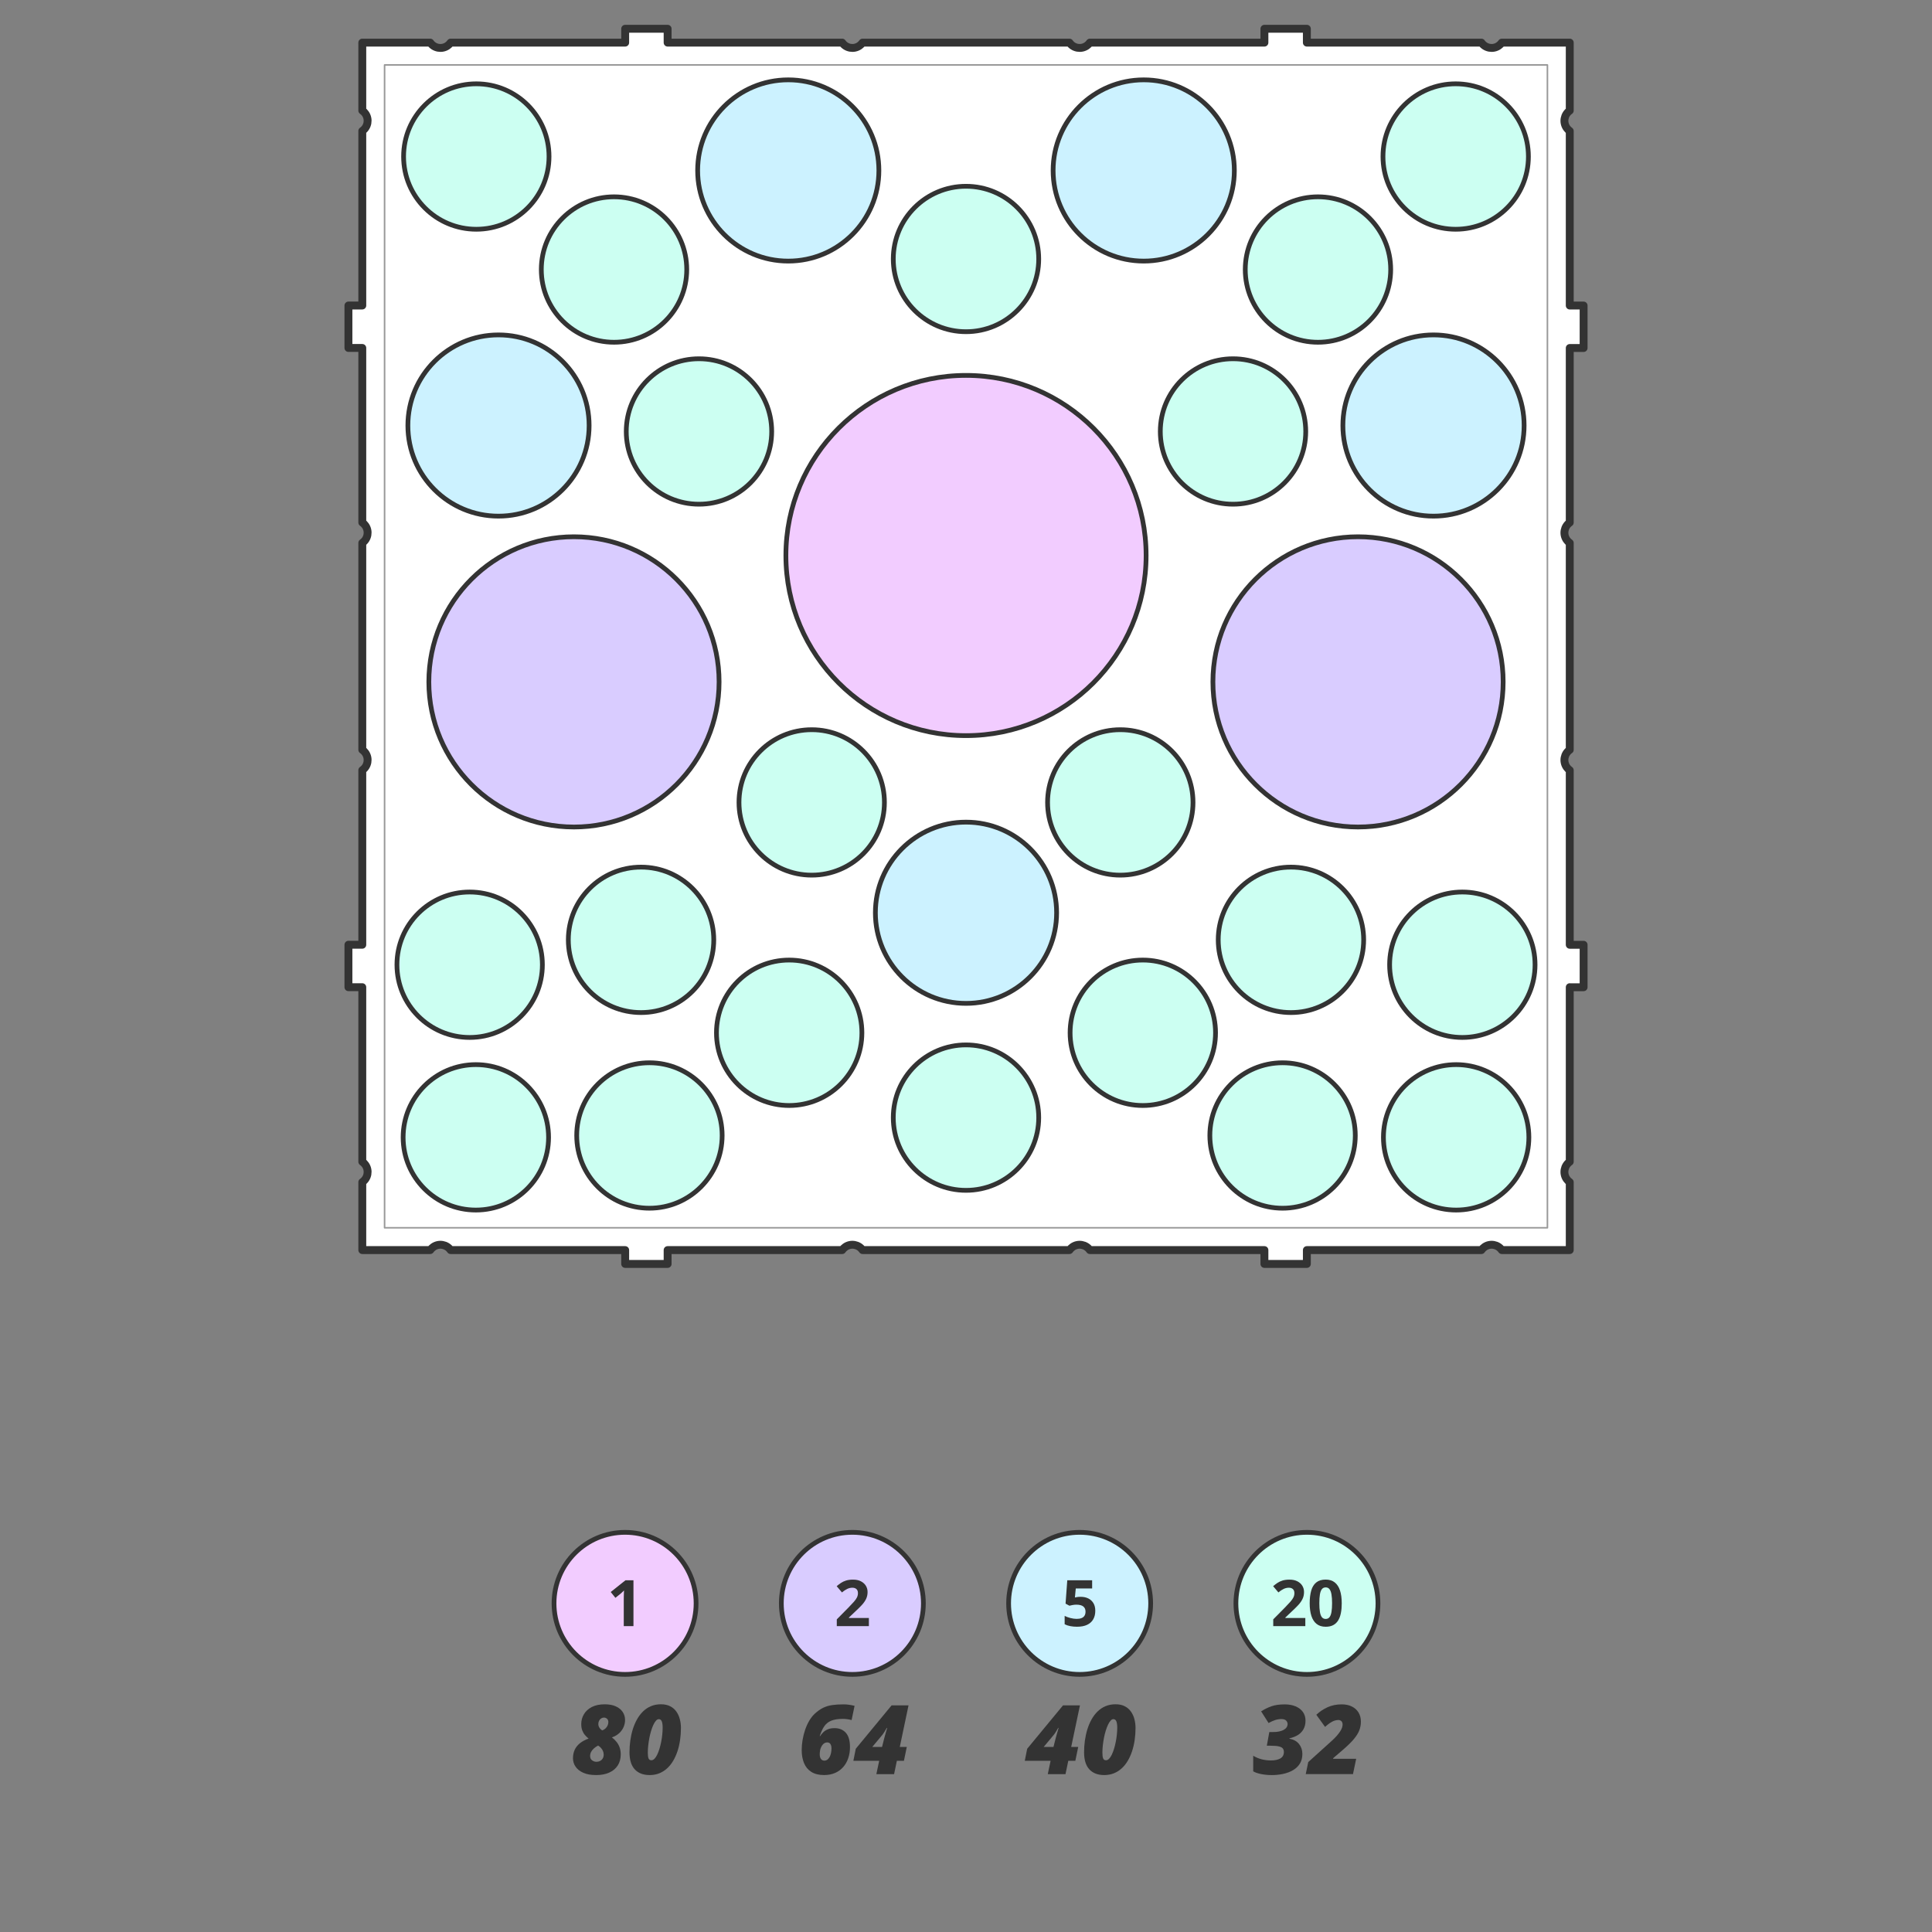
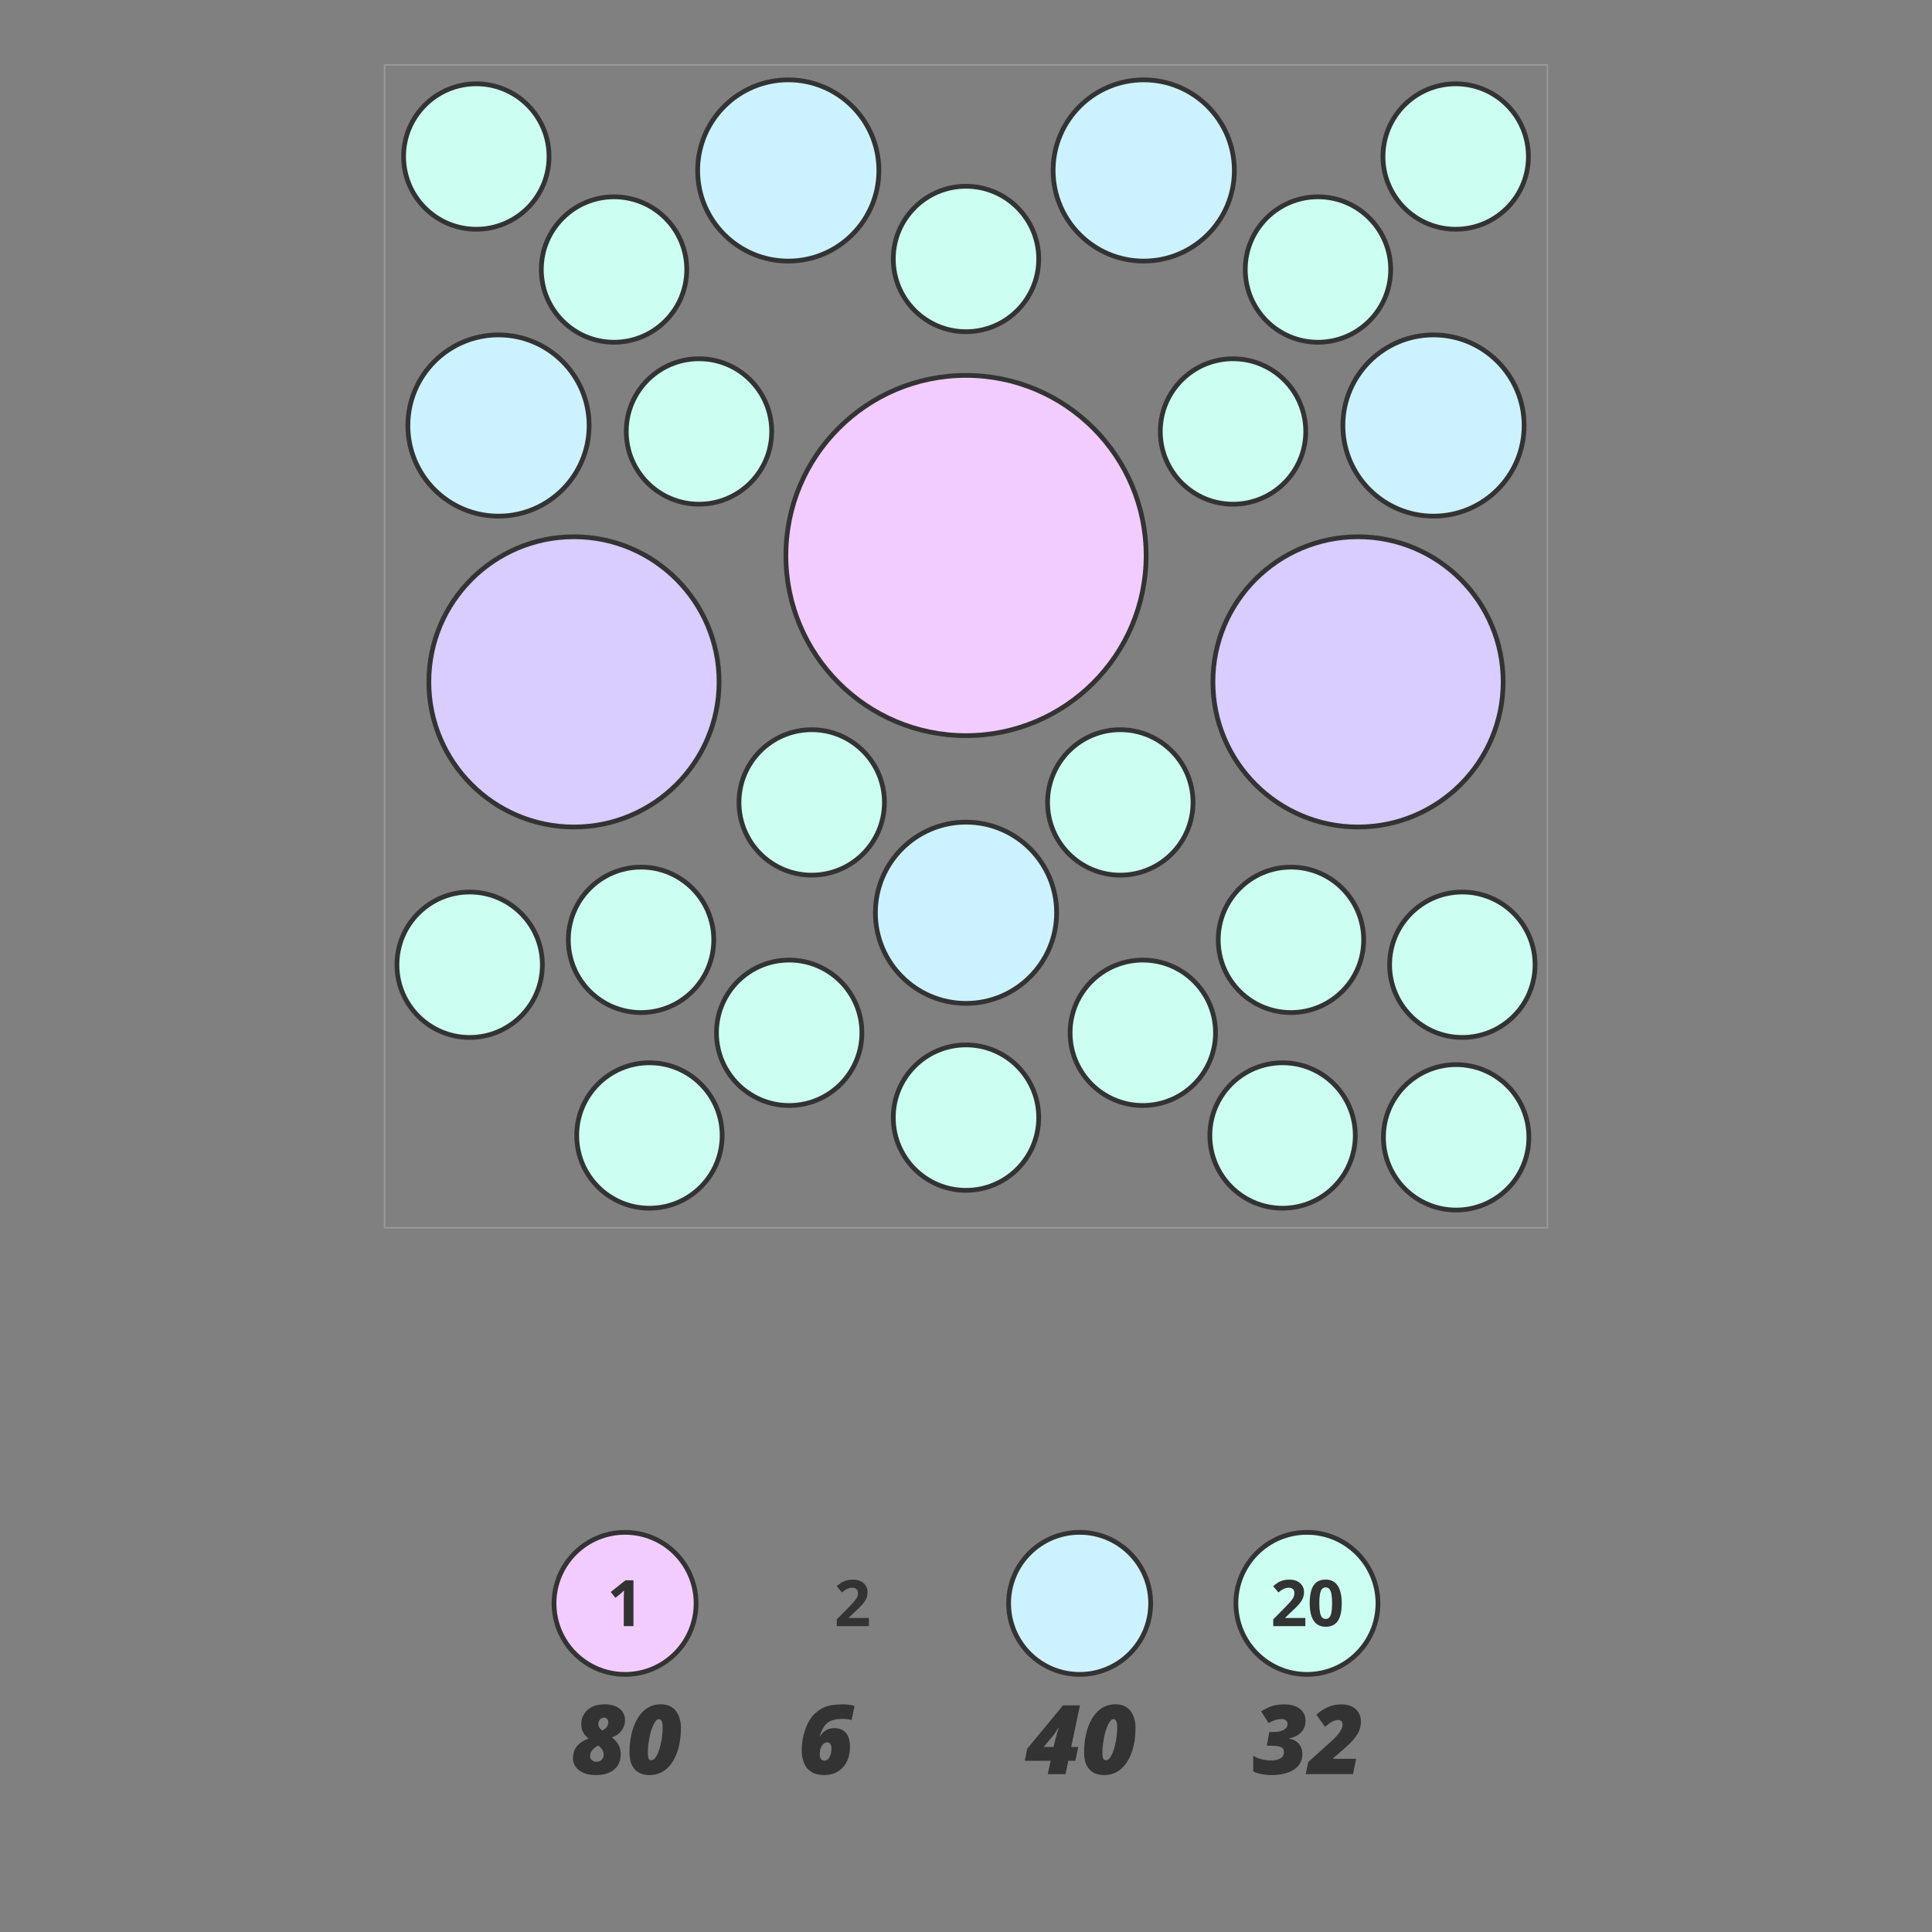
<svg xmlns="http://www.w3.org/2000/svg" version="1.1" viewBox="0 0 1224 1224">
  <rect x="0" y="0" width="1224" height="1224" fill="#808080" stroke="none" />
  <g id="_0" data-name="0">
    <g id="ATTRIB">
      <g>
        <path d="M522.13,1124.57c-3.32,0-6.02-.67-8.12-2-2.1-1.33-3.63-3.18-4.62-5.56-.98-2.37-1.48-5.12-1.48-8.24,0-2.09.18-4.23.55-6.42.37-2.19.9-4.33,1.61-6.42.71-2.09,1.58-4.01,2.62-5.78,1.04-1.77,2.23-3.27,3.56-4.5,1.77-1.63,3.53-2.86,5.29-3.71,1.76-.84,3.67-1.42,5.75-1.71,2.08-.3,4.46-.45,7.17-.45,1.13,0,2.28.08,3.46.25,1.17.17,2.33.39,3.49.67l-1.88,9.03c-.75-.22-1.65-.4-2.68-.54-1.03-.14-1.96-.21-2.77-.21-3.12,0-5.61.39-7.48,1.16-1.87.77-3.35,1.97-4.44,3.59-1.09,1.62-2.04,3.68-2.83,6.18h.24c.54-.85,1.2-1.67,1.98-2.44.78-.77,1.76-1.41,2.92-1.89,1.16-.49,2.58-.73,4.25-.73,3,0,5.38.97,7.14,2.92,1.76,1.95,2.64,4.97,2.64,9.06,0,2.52-.36,4.86-1.09,7.02-.73,2.16-1.79,4.03-3.19,5.63-1.4,1.6-3.11,2.85-5.14,3.74-2.03.89-4.34,1.34-6.94,1.34ZM522.25,1115.43c.75,0,1.42-.22,1.98-.66s1.04-1.02,1.42-1.76c.38-.73.66-1.56.85-2.47.19-.91.28-1.85.28-2.8,0-1.19-.22-2.13-.67-2.82s-1.14-1.03-2.07-1.03c-.64,0-1.22.16-1.76.49-.54.33-1.01.79-1.43,1.4-.42.61-.77,1.32-1.04,2.13-.1.34-.18.7-.25,1.09-.07.39-.12.79-.16,1.19-.04.41-.06.83-.06,1.27,0,.66.07,1.23.21,1.73.14.5.34.91.6,1.24.26.33.57.58.92.75s.75.25,1.19.25Z" fill="#333" stroke-width="0" />
-         <path d="M555.21,1123.98l1.79-8.43h-16.36l1.52-7.63,22.7-27.5h10.73l-5.54,26.34h4.44l-1.82,8.79h-4.47l-1.76,8.43h-11.23ZM552.58,1106.76h6.23l1.46-5.78c.2-.69.42-1.48.66-2.35.24-.87.47-1.68.69-2.43.22-.75.37-1.25.45-1.5h-.27c-.36.68-.86,1.52-1.5,2.55-.65,1.02-1.28,1.88-1.89,2.58l-5.81,6.94Z" fill="#333" stroke-width="0" />
      </g>
    </g>
    <g id="CIRCLE">
-       <circle cx="540" cy="1015.8" r="45" fill="#d9ccff" stroke="#333" stroke-linecap="round" stroke-linejoin="round" stroke-width="3" />
-     </g>
+       </g>
    <g id="ATTRIB-2" data-name="ATTRIB">
      <g>
        <path d="M377.54,1124.57c-3.18,0-5.84-.48-8-1.44-2.16-.96-3.78-2.25-4.89-3.86-1.1-1.61-1.65-3.4-1.65-5.36s.38-3.83,1.13-5.42,1.87-2.97,3.35-4.14c1.48-1.17,3.28-2.13,5.41-2.89-.81-.66-1.57-1.4-2.28-2.22-.71-.82-1.28-1.8-1.71-2.93-.44-1.13-.66-2.48-.66-4.05,0-2.24.56-4.31,1.68-6.21,1.12-1.9,2.79-3.42,4.99-4.57,2.2-1.15,4.95-1.73,8.22-1.73,2.78,0,5.12.44,7.03,1.31,1.91.88,3.36,2.06,4.35,3.56.99,1.5,1.49,3.19,1.49,5.08,0,1.55-.32,3.05-.95,4.5-.64,1.45-1.57,2.75-2.82,3.89-1.24,1.14-2.77,2.01-4.57,2.61,1.21.93,2.23,1.94,3.07,3.02.83,1.08,1.46,2.26,1.89,3.53.43,1.27.64,2.68.64,4.23,0,2.74-.64,5.09-1.91,7.05-1.27,1.96-3.08,3.46-5.42,4.5-2.34,1.04-5.14,1.56-8.4,1.56ZM377.84,1116.17c.85,0,1.63-.18,2.32-.54.69-.36,1.25-.87,1.67-1.55.42-.67.63-1.49.63-2.44,0-.79-.14-1.54-.43-2.23-.29-.69-.69-1.34-1.21-1.94-.52-.6-1.14-1.13-1.88-1.61-.95.5-1.81,1.08-2.58,1.74-.76.67-1.37,1.41-1.82,2.22-.45.82-.67,1.71-.67,2.68,0,1.21.42,2.13,1.25,2.74.83.62,1.74.92,2.71.92ZM381.62,1096.27c.85-.34,1.56-.79,2.12-1.36.56-.57.97-1.19,1.25-1.86.28-.67.42-1.33.42-1.97,0-.97-.28-1.7-.85-2.19-.57-.49-1.22-.73-1.95-.73-.64,0-1.22.18-1.76.54s-.97.84-1.3,1.46c-.33.62-.49,1.31-.49,2.08s.24,1.58.71,2.34c.48.77,1.09,1.33,1.85,1.68Z" fill="#333" stroke-width="0" />
        <path d="M411.5,1124.57c-3.99,0-7.11-1.2-9.34-3.6-2.23-2.4-3.35-6.02-3.35-10.84,0-2.46.17-4.92.51-7.37s.85-4.81,1.55-7.08,1.58-4.36,2.65-6.29c1.07-1.93,2.34-3.62,3.81-5.07,1.47-1.45,3.15-2.58,5.05-3.38,1.9-.8,4.01-1.21,6.33-1.21s4.29.42,5.91,1.27c1.62.84,2.92,1.98,3.92,3.41.99,1.43,1.72,3.03,2.17,4.81.46,1.78.69,3.6.69,5.47,0,2.62-.18,5.18-.54,7.67-.36,2.49-.9,4.85-1.64,7.08s-1.65,4.26-2.74,6.11c-1.09,1.85-2.38,3.45-3.86,4.8-1.48,1.35-3.14,2.39-4.99,3.13-1.85.74-3.89,1.1-6.14,1.1ZM412.67,1115.19c.69,0,1.35-.31,1.97-.94.62-.63,1.19-1.48,1.71-2.56.53-1.08,1-2.32,1.43-3.71.43-1.39.79-2.86,1.1-4.41.31-1.55.54-3.1.7-4.66.16-1.56.24-3.04.24-4.45,0-1.69-.19-2.99-.57-3.92-.38-.92-1-1.38-1.88-1.38-.6,0-1.18.32-1.76.95-.58.64-1.12,1.5-1.64,2.59-.52,1.09-.99,2.35-1.43,3.77-.44,1.42-.81,2.92-1.12,4.5-.31,1.58-.55,3.17-.73,4.78-.18,1.61-.27,3.15-.27,4.62,0,1.65.15,2.87.46,3.65.31.79.9,1.18,1.77,1.18Z" fill="#333" stroke-width="0" />
      </g>
    </g>
    <g id="CIRCLE-2" data-name="CIRCLE">
      <circle cx="396" cy="1015.8" r="45" fill="#f2ccff" stroke="#333" stroke-linecap="round" stroke-linejoin="round" stroke-width="3" />
    </g>
    <g id="ATTRIB-3" data-name="ATTRIB">
      <g>
        <path d="M663.81,1123.98l1.79-8.43h-16.36l1.52-7.63,22.7-27.5h10.73l-5.54,26.34h4.44l-1.82,8.79h-4.47l-1.76,8.43h-11.23ZM661.19,1106.76h6.23l1.46-5.78c.2-.7.42-1.48.66-2.35.24-.87.47-1.68.69-2.43.22-.75.37-1.25.45-1.51h-.27c-.36.68-.86,1.53-1.5,2.55-.65,1.02-1.28,1.88-1.89,2.58l-5.81,6.94Z" fill="#333" stroke-width="0" />
        <path d="M699.5,1124.57c-3.99,0-7.11-1.2-9.34-3.6-2.23-2.4-3.35-6.02-3.35-10.85,0-2.46.17-4.92.51-7.37s.85-4.81,1.55-7.08c.7-2.27,1.58-4.36,2.65-6.29,1.07-1.93,2.34-3.62,3.81-5.06,1.47-1.45,3.15-2.58,5.05-3.38,1.9-.8,4.01-1.21,6.33-1.21s4.29.42,5.91,1.27c1.62.84,2.92,1.98,3.92,3.41.99,1.43,1.72,3.03,2.17,4.81.46,1.78.69,3.6.69,5.47,0,2.62-.18,5.18-.54,7.67-.36,2.49-.9,4.85-1.64,7.08-.73,2.22-1.65,4.26-2.74,6.11-1.09,1.85-2.38,3.45-3.86,4.8-1.48,1.35-3.14,2.39-4.99,3.13-1.85.73-3.89,1.1-6.14,1.1ZM700.67,1115.19c.69,0,1.35-.31,1.97-.94.62-.63,1.19-1.48,1.71-2.56.53-1.08,1-2.32,1.43-3.71.43-1.39.79-2.86,1.1-4.41.31-1.55.54-3.1.7-4.66.16-1.56.24-3.04.24-4.46,0-1.69-.19-2.99-.57-3.92-.38-.92-1-1.38-1.88-1.38-.6,0-1.18.32-1.76.95-.58.64-1.12,1.5-1.64,2.59-.52,1.09-.99,2.35-1.43,3.77-.44,1.42-.81,2.92-1.12,4.5-.31,1.58-.55,3.17-.73,4.78-.18,1.61-.27,3.15-.27,4.62,0,1.65.15,2.87.46,3.65.31.79.9,1.18,1.77,1.18Z" fill="#333" stroke-width="0" />
      </g>
    </g>
    <g id="CIRCLE-3" data-name="CIRCLE">
      <circle cx="684" cy="1015.8" r="45" fill="#ccf2ff" stroke="#333" stroke-linecap="round" stroke-linejoin="round" stroke-width="3" />
    </g>
    <g id="ATTRIB-4" data-name="ATTRIB">
      <g>
        <path d="M805.43,1124.57c-2.17,0-4.29-.2-6.38-.61-2.08-.41-3.78-.99-5.09-1.74v-9.89c1.77,1.07,3.6,1.84,5.5,2.29,1.9.46,3.81.69,5.74.69,1.17,0,2.26-.1,3.26-.3,1-.2,1.87-.51,2.61-.92s1.31-.97,1.71-1.65.61-1.51.61-2.49c0-.85-.21-1.57-.63-2.16s-1.22-1.03-2.41-1.34-2.95-.46-5.27-.46h-2.5l1.58-8.67h2.32c1.43,0,2.71-.11,3.84-.34,1.13-.23,2.1-.57,2.92-1.01.81-.45,1.44-.99,1.86-1.62s.64-1.37.64-2.21c0-.69-.29-1.38-.88-2.04-.59-.67-1.63-1-3.14-1-1.33,0-2.66.23-3.99.68-1.33.46-2.68,1.06-4.05,1.82l-4.71-7.39c2.12-1.35,4.31-2.42,6.55-3.22,2.24-.79,5.04-1.19,8.4-1.19,2.6,0,4.89.41,6.87,1.24s3.52,2,4.63,3.53c1.11,1.53,1.67,3.38,1.67,5.54s-.44,3.95-1.31,5.47-2.08,2.75-3.6,3.68c-1.53.93-3.29,1.61-5.27,2.03v.24c2.7.52,4.74,1.66,6.12,3.43,1.38,1.77,2.07,3.84,2.07,6.23s-.52,4.39-1.55,6.08c-1.03,1.69-2.46,3.07-4.28,4.16-1.82,1.08-3.91,1.88-6.27,2.4s-4.89.77-7.57.77Z" fill="#333" stroke-width="0" />
        <path d="M827.24,1123.98l1.58-7.63,14.39-12.99c1.45-1.29,2.65-2.48,3.6-3.56.95-1.08,1.71-2.06,2.26-2.93.56-.87.95-1.66,1.18-2.37s.34-1.34.34-1.89c0-.97-.26-1.7-.77-2.19-.52-.49-1.17-.73-1.97-.73-.85,0-1.73.16-2.62.49-.89.33-1.81.82-2.76,1.47s-1.94,1.46-2.99,2.41l-5.54-7.69c2.12-2.01,4.52-3.6,7.18-4.8,2.66-1.19,5.64-1.79,8.94-1.79,2.4,0,4.51.44,6.33,1.33s3.24,2.14,4.26,3.78c1.02,1.64,1.53,3.6,1.53,5.88,0,1.89-.34,3.71-1.01,5.47-.67,1.76-1.84,3.62-3.5,5.6-1.66,1.98-3.98,4.25-6.96,6.81l-6.11,5.24v.36h14.6l-2.03,9.71h-29.94Z" fill="#333" stroke-width="0" />
      </g>
    </g>
    <g id="CIRCLE-4" data-name="CIRCLE">
      <circle cx="828" cy="1015.8" r="45" fill="#ccfff2" stroke="#333" stroke-linecap="round" stroke-linejoin="round" stroke-width="3" />
    </g>
    <g id="LWPOLYLINE">
-       <path d="M994.5,625.45h8.78v-26.89h-8.78v-110.59c-.77-.53-1.43-1.2-1.96-1.96-2.49-3.57-1.61-8.48,1.96-10.96v-131.07c-.77-.53-1.43-1.2-1.96-1.96-2.49-3.57-1.61-8.48,1.96-10.96v-110.59h8.78v-26.89h-8.78v-110.59c-.77-.53-1.43-1.2-1.96-1.96-2.49-3.57-1.61-8.48,1.96-10.96V27h-43.04c-.53.77-1.2,1.43-1.96,1.96-3.57,2.49-8.48,1.61-10.96-1.96h-110.59v-8.78h-26.89v8.78h-110.59c-.53.77-1.2,1.43-1.96,1.96-3.57,2.49-8.48,1.61-10.96-1.96h-131.07c-.53.77-1.2,1.43-1.96,1.96-3.57,2.49-8.48,1.61-10.96-1.96h-110.59v-8.78h-26.89v8.78h-110.59c-.53.77-1.2,1.43-1.96,1.96-3.57,2.49-8.48,1.61-10.96-1.96h-43.04s0,43.04,0,43.04c.77.53,1.43,1.2,1.96,1.96,2.49,3.57,1.61,8.48-1.96,10.96v110.59h-8.78v26.89h8.78s0,110.59,0,110.59c.77.53,1.43,1.2,1.96,1.96,2.49,3.57,1.61,8.48-1.96,10.96v131.07c.77.53,1.43,1.2,1.96,1.96,2.49,3.57,1.61,8.48-1.96,10.96v110.59h-8.78v26.89h8.78s0,110.59,0,110.59c.77.53,1.43,1.2,1.96,1.96,2.49,3.57,1.61,8.48-1.96,10.96v43.04h43.04c.53-.77,1.2-1.43,1.96-1.96,3.57-2.49,8.48-1.61,10.96,1.96h110.59v8.78h26.89v-8.78h110.59c.53-.77,1.2-1.43,1.96-1.96,3.57-2.49,8.48-1.61,10.96,1.96h131.07c.53-.77,1.2-1.43,1.96-1.96,3.57-2.49,8.48-1.61,10.96,1.96h110.59v8.78h26.89v-8.78h110.59c.53-.77,1.2-1.43,1.96-1.96,3.57-2.49,8.48-1.61,10.96,1.96h43.04v-43.04c-.77-.53-1.43-1.2-1.96-1.96-2.49-3.57-1.61-8.48,1.96-10.96v-110.59Z" fill="#fff" stroke="#333" stroke-linecap="round" stroke-linejoin="round" stroke-width="5" />
-     </g>
+       </g>
    <g id="ATTRIB-5" data-name="ATTRIB">
      <path d="M550.44,1030.2h-20.3v-4.27l7.29-7.37c1.47-1.51,2.65-2.77,3.55-3.78.89-1.01,1.54-1.94,1.95-2.77.4-.83.61-1.73.61-2.68,0-1.15-.32-2.02-.96-2.59-.64-.58-1.5-.86-2.57-.86-1.13,0-2.22.26-3.28.77-1.06.52-2.17,1.25-3.32,2.21l-3.34-3.95c.83-.71,1.72-1.39,2.65-2.03.93-.64,2.02-1.15,3.26-1.54,1.24-.39,2.72-.59,4.46-.59,1.91,0,3.55.34,4.92,1.03,1.37.69,2.43,1.63,3.17,2.81.74,1.19,1.11,2.53,1.11,4.02,0,1.6-.32,3.07-.95,4.39-.64,1.32-1.56,2.64-2.77,3.93-1.21,1.3-2.67,2.73-4.38,4.31l-3.73,3.52v.28h12.65v5.16Z" fill="#333" stroke-width="0" />
    </g>
    <g id="ATTRIB-6" data-name="ATTRIB">
      <path d="M401.32,1030.2h-6.14v-16.8c0-.46,0-1.04.02-1.72.01-.68.03-1.38.06-2.11.03-.72.05-1.37.08-1.96-.15.17-.44.47-.88.88s-.86.79-1.24,1.12l-3.34,2.68-2.96-3.69,9.35-7.45h5.05v29.04Z" fill="#333" stroke-width="0" />
    </g>
    <g id="ATTRIB-7" data-name="ATTRIB">
-       <path d="M684.71,1011.65c1.77,0,3.35.34,4.74,1.01,1.38.67,2.47,1.67,3.27,2.98.79,1.31,1.19,2.93,1.19,4.85,0,2.09-.43,3.9-1.3,5.41-.87,1.52-2.16,2.68-3.87,3.49-1.72.81-3.85,1.21-6.41,1.21-1.52,0-2.96-.13-4.3-.39-1.34-.26-2.52-.65-3.53-1.18v-5.3c1.01.53,2.21.98,3.62,1.34,1.41.36,2.74.55,3.98.55s2.25-.16,3.08-.49c.83-.32,1.47-.83,1.9-1.51.43-.68.65-1.55.65-2.61,0-1.42-.48-2.5-1.43-3.26-.95-.75-2.42-1.13-4.39-1.13-.75,0-1.54.07-2.35.22s-1.49.29-2.04.44l-2.44-1.31,1.09-14.8h15.75v5.2h-10.37l-.54,5.7c.45-.09.94-.19,1.47-.28.53-.09,1.27-.14,2.22-.14Z" fill="#333" stroke-width="0" />
-     </g>
+       </g>
    <g id="ATTRIB-8" data-name="ATTRIB">
      <g>
        <path d="M826.95,1030.2h-20.3v-4.27l7.29-7.37c1.47-1.51,2.65-2.77,3.55-3.78.89-1.01,1.54-1.94,1.95-2.77.4-.83.61-1.73.61-2.68,0-1.15-.32-2.02-.96-2.59-.64-.58-1.5-.86-2.57-.86-1.12,0-2.22.26-3.28.77s-2.17,1.25-3.32,2.21l-3.34-3.95c.83-.71,1.72-1.39,2.65-2.03.93-.64,2.02-1.15,3.26-1.54,1.24-.39,2.72-.59,4.46-.59,1.91,0,3.54.34,4.92,1.03,1.37.69,2.43,1.63,3.17,2.81.74,1.19,1.11,2.53,1.11,4.02,0,1.6-.32,3.07-.95,4.39-.64,1.32-1.56,2.64-2.77,3.93s-2.67,2.73-4.38,4.31l-3.73,3.52v.28h12.65v5.16Z" fill="#333" stroke-width="0" />
        <path d="M850.05,1015.69c0,2.34-.18,4.44-.55,6.28-.36,1.84-.95,3.4-1.75,4.69-.8,1.29-1.85,2.26-3.15,2.94-1.3.68-2.87,1.01-4.73,1.01-2.33,0-4.24-.59-5.74-1.78-1.5-1.18-2.6-2.89-3.32-5.12-.72-2.23-1.07-4.9-1.07-8.01s.33-5.82.98-8.05,1.72-3.94,3.21-5.13c1.48-1.19,3.46-1.79,5.94-1.79,2.32,0,4.23.59,5.73,1.78,1.5,1.19,2.62,2.89,3.35,5.12.73,2.23,1.09,4.92,1.09,8.07ZM835.85,1015.69c0,2.21.12,4.06.37,5.53.24,1.48.66,2.58,1.24,3.33.58.74,1.39,1.11,2.42,1.11s1.82-.37,2.41-1.1c.59-.74,1.01-1.84,1.26-3.32.25-1.48.38-3.33.38-5.55s-.13-4.06-.38-5.54c-.25-1.48-.67-2.6-1.26-3.35-.59-.75-1.39-1.12-2.41-1.12s-1.84.38-2.42,1.12c-.58.75-1,1.86-1.24,3.35-.25,1.48-.37,3.33-.37,5.54Z" fill="#333" stroke-width="0" />
      </g>
    </g>
  </g>
  <g id="_01_CUT_1ST" data-name="01_CUT 1ST">
    <g id="CIRCLE-5" data-name="CIRCLE">
      <circle cx="363.63" cy="432" r="91.94" fill="#d9ccff" stroke="#333" stroke-linecap="round" stroke-linejoin="round" stroke-width="3" />
    </g>
    <g id="CIRCLE-6" data-name="CIRCLE">
      <circle cx="612" cy="578.27" r="57.41" fill="#ccf2ff" stroke="#333" stroke-linecap="round" stroke-linejoin="round" stroke-width="3" />
    </g>
    <g id="CIRCLE-7" data-name="CIRCLE">
      <circle cx="612" cy="351.94" r="114.11" fill="#f2ccff" stroke="#333" stroke-linecap="round" stroke-linejoin="round" stroke-width="3" />
    </g>
    <g id="CIRCLE-8" data-name="CIRCLE">
      <circle cx="860.37" cy="432" r="91.94" fill="#d9ccff" stroke="#333" stroke-linecap="round" stroke-linejoin="round" stroke-width="3" />
    </g>
    <g id="CIRCLE-9" data-name="CIRCLE">
      <circle cx="499.4" cy="108" r="57.41" fill="#ccf2ff" stroke="#333" stroke-linecap="round" stroke-linejoin="round" stroke-width="3" />
    </g>
    <g id="CIRCLE-10" data-name="CIRCLE">
      <circle cx="315.82" cy="269.59" r="57.41" fill="#ccf2ff" stroke="#333" stroke-linecap="round" stroke-linejoin="round" stroke-width="3" />
    </g>
    <g id="CIRCLE-11" data-name="CIRCLE">
      <circle cx="612" cy="164.08" r="46.07" fill="#ccfff2" stroke="#333" stroke-linecap="round" stroke-linejoin="round" stroke-width="3" />
    </g>
    <g id="CIRCLE-12" data-name="CIRCLE">
-       <circle cx="301.47" cy="720.55" r="46.07" fill="#ccfff2" stroke="#333" stroke-linecap="round" stroke-linejoin="round" stroke-width="3" />
-     </g>
+       </g>
    <g id="CIRCLE-13" data-name="CIRCLE">
      <circle cx="514.25" cy="508.37" r="46.07" fill="#ccfff2" stroke="#333" stroke-linecap="round" stroke-linejoin="round" stroke-width="3" />
    </g>
    <g id="CIRCLE-14" data-name="CIRCLE">
      <circle cx="297.55" cy="611.2" r="46.07" fill="#ccfff2" stroke="#333" stroke-linecap="round" stroke-linejoin="round" stroke-width="3" />
    </g>
    <g id="CIRCLE-15" data-name="CIRCLE">
      <circle cx="411.44" cy="719.38" r="46.07" fill="#ccfff2" stroke="#333" stroke-linecap="round" stroke-linejoin="round" stroke-width="3" />
    </g>
    <g id="CIRCLE-16" data-name="CIRCLE">
      <circle cx="612" cy="708.06" r="46.07" fill="#ccfff2" stroke="#333" stroke-linecap="round" stroke-linejoin="round" stroke-width="3" />
    </g>
    <g id="CIRCLE-17" data-name="CIRCLE">
      <circle cx="499.98" cy="654.31" r="46.07" fill="#ccfff2" stroke="#333" stroke-linecap="round" stroke-linejoin="round" stroke-width="3" />
    </g>
    <g id="CIRCLE-18" data-name="CIRCLE">
      <circle cx="406.13" cy="595.43" r="46.07" fill="#ccfff2" stroke="#333" stroke-linecap="round" stroke-linejoin="round" stroke-width="3" />
    </g>
    <g id="CIRCLE-19" data-name="CIRCLE">
      <circle cx="709.75" cy="508.37" r="46.07" fill="#ccfff2" stroke="#333" stroke-linecap="round" stroke-linejoin="round" stroke-width="3" />
    </g>
    <g id="CIRCLE-20" data-name="CIRCLE">
      <circle cx="922.53" cy="720.55" r="46.07" fill="#ccfff2" stroke="#333" stroke-linecap="round" stroke-linejoin="round" stroke-width="3" />
    </g>
    <g id="CIRCLE-21" data-name="CIRCLE">
      <circle cx="926.45" cy="611.2" r="46.07" fill="#ccfff2" stroke="#333" stroke-linecap="round" stroke-linejoin="round" stroke-width="3" />
    </g>
    <g id="CIRCLE-22" data-name="CIRCLE">
      <circle cx="812.56" cy="719.38" r="46.07" fill="#ccfff2" stroke="#333" stroke-linecap="round" stroke-linejoin="round" stroke-width="3" />
    </g>
    <g id="CIRCLE-23" data-name="CIRCLE">
      <circle cx="724.02" cy="654.31" r="46.07" fill="#ccfff2" stroke="#333" stroke-linecap="round" stroke-linejoin="round" stroke-width="3" />
    </g>
    <g id="CIRCLE-24" data-name="CIRCLE">
      <circle cx="817.87" cy="595.43" r="46.07" fill="#ccfff2" stroke="#333" stroke-linecap="round" stroke-linejoin="round" stroke-width="3" />
    </g>
    <g id="CIRCLE-25" data-name="CIRCLE">
      <circle cx="301.76" cy="99.17" r="46.07" fill="#ccfff2" stroke="#333" stroke-linecap="round" stroke-linejoin="round" stroke-width="3" />
    </g>
    <g id="CIRCLE-26" data-name="CIRCLE">
      <circle cx="442.83" cy="273.36" r="46.07" fill="#ccfff2" stroke="#333" stroke-linecap="round" stroke-linejoin="round" stroke-width="3" />
    </g>
    <g id="CIRCLE-27" data-name="CIRCLE">
      <circle cx="389.01" cy="170.76" r="46.07" fill="#ccfff2" stroke="#333" stroke-linecap="round" stroke-linejoin="round" stroke-width="3" />
    </g>
    <g id="CIRCLE-28" data-name="CIRCLE">
      <circle cx="724.6" cy="108" r="57.41" fill="#ccf2ff" stroke="#333" stroke-linecap="round" stroke-linejoin="round" stroke-width="3" />
    </g>
    <g id="CIRCLE-29" data-name="CIRCLE">
      <circle cx="908.18" cy="269.59" r="57.41" fill="#ccf2ff" stroke="#333" stroke-linecap="round" stroke-linejoin="round" stroke-width="3" />
    </g>
    <g id="CIRCLE-30" data-name="CIRCLE">
      <circle cx="922.24" cy="99.17" r="46.07" fill="#ccfff2" stroke="#333" stroke-linecap="round" stroke-linejoin="round" stroke-width="3" />
    </g>
    <g id="CIRCLE-31" data-name="CIRCLE">
      <circle cx="781.17" cy="273.36" r="46.07" fill="#ccfff2" stroke="#333" stroke-linecap="round" stroke-linejoin="round" stroke-width="3" />
    </g>
    <g id="CIRCLE-32" data-name="CIRCLE">
      <circle cx="834.99" cy="170.76" r="46.07" fill="#ccfff2" stroke="#333" stroke-linecap="round" stroke-linejoin="round" stroke-width="3" />
    </g>
  </g>
  <g id="_08_VEC_ENG_MEDIUM" data-name="08_VEC ENG_MEDIUM">
    <g id="LWPOLYLINE-2" data-name="LWPOLYLINE">
      <rect x="243.65" y="41.15" width="736.7" height="736.7" fill="none" stroke="#999" stroke-linecap="round" stroke-linejoin="round" />
    </g>
  </g>
</svg>